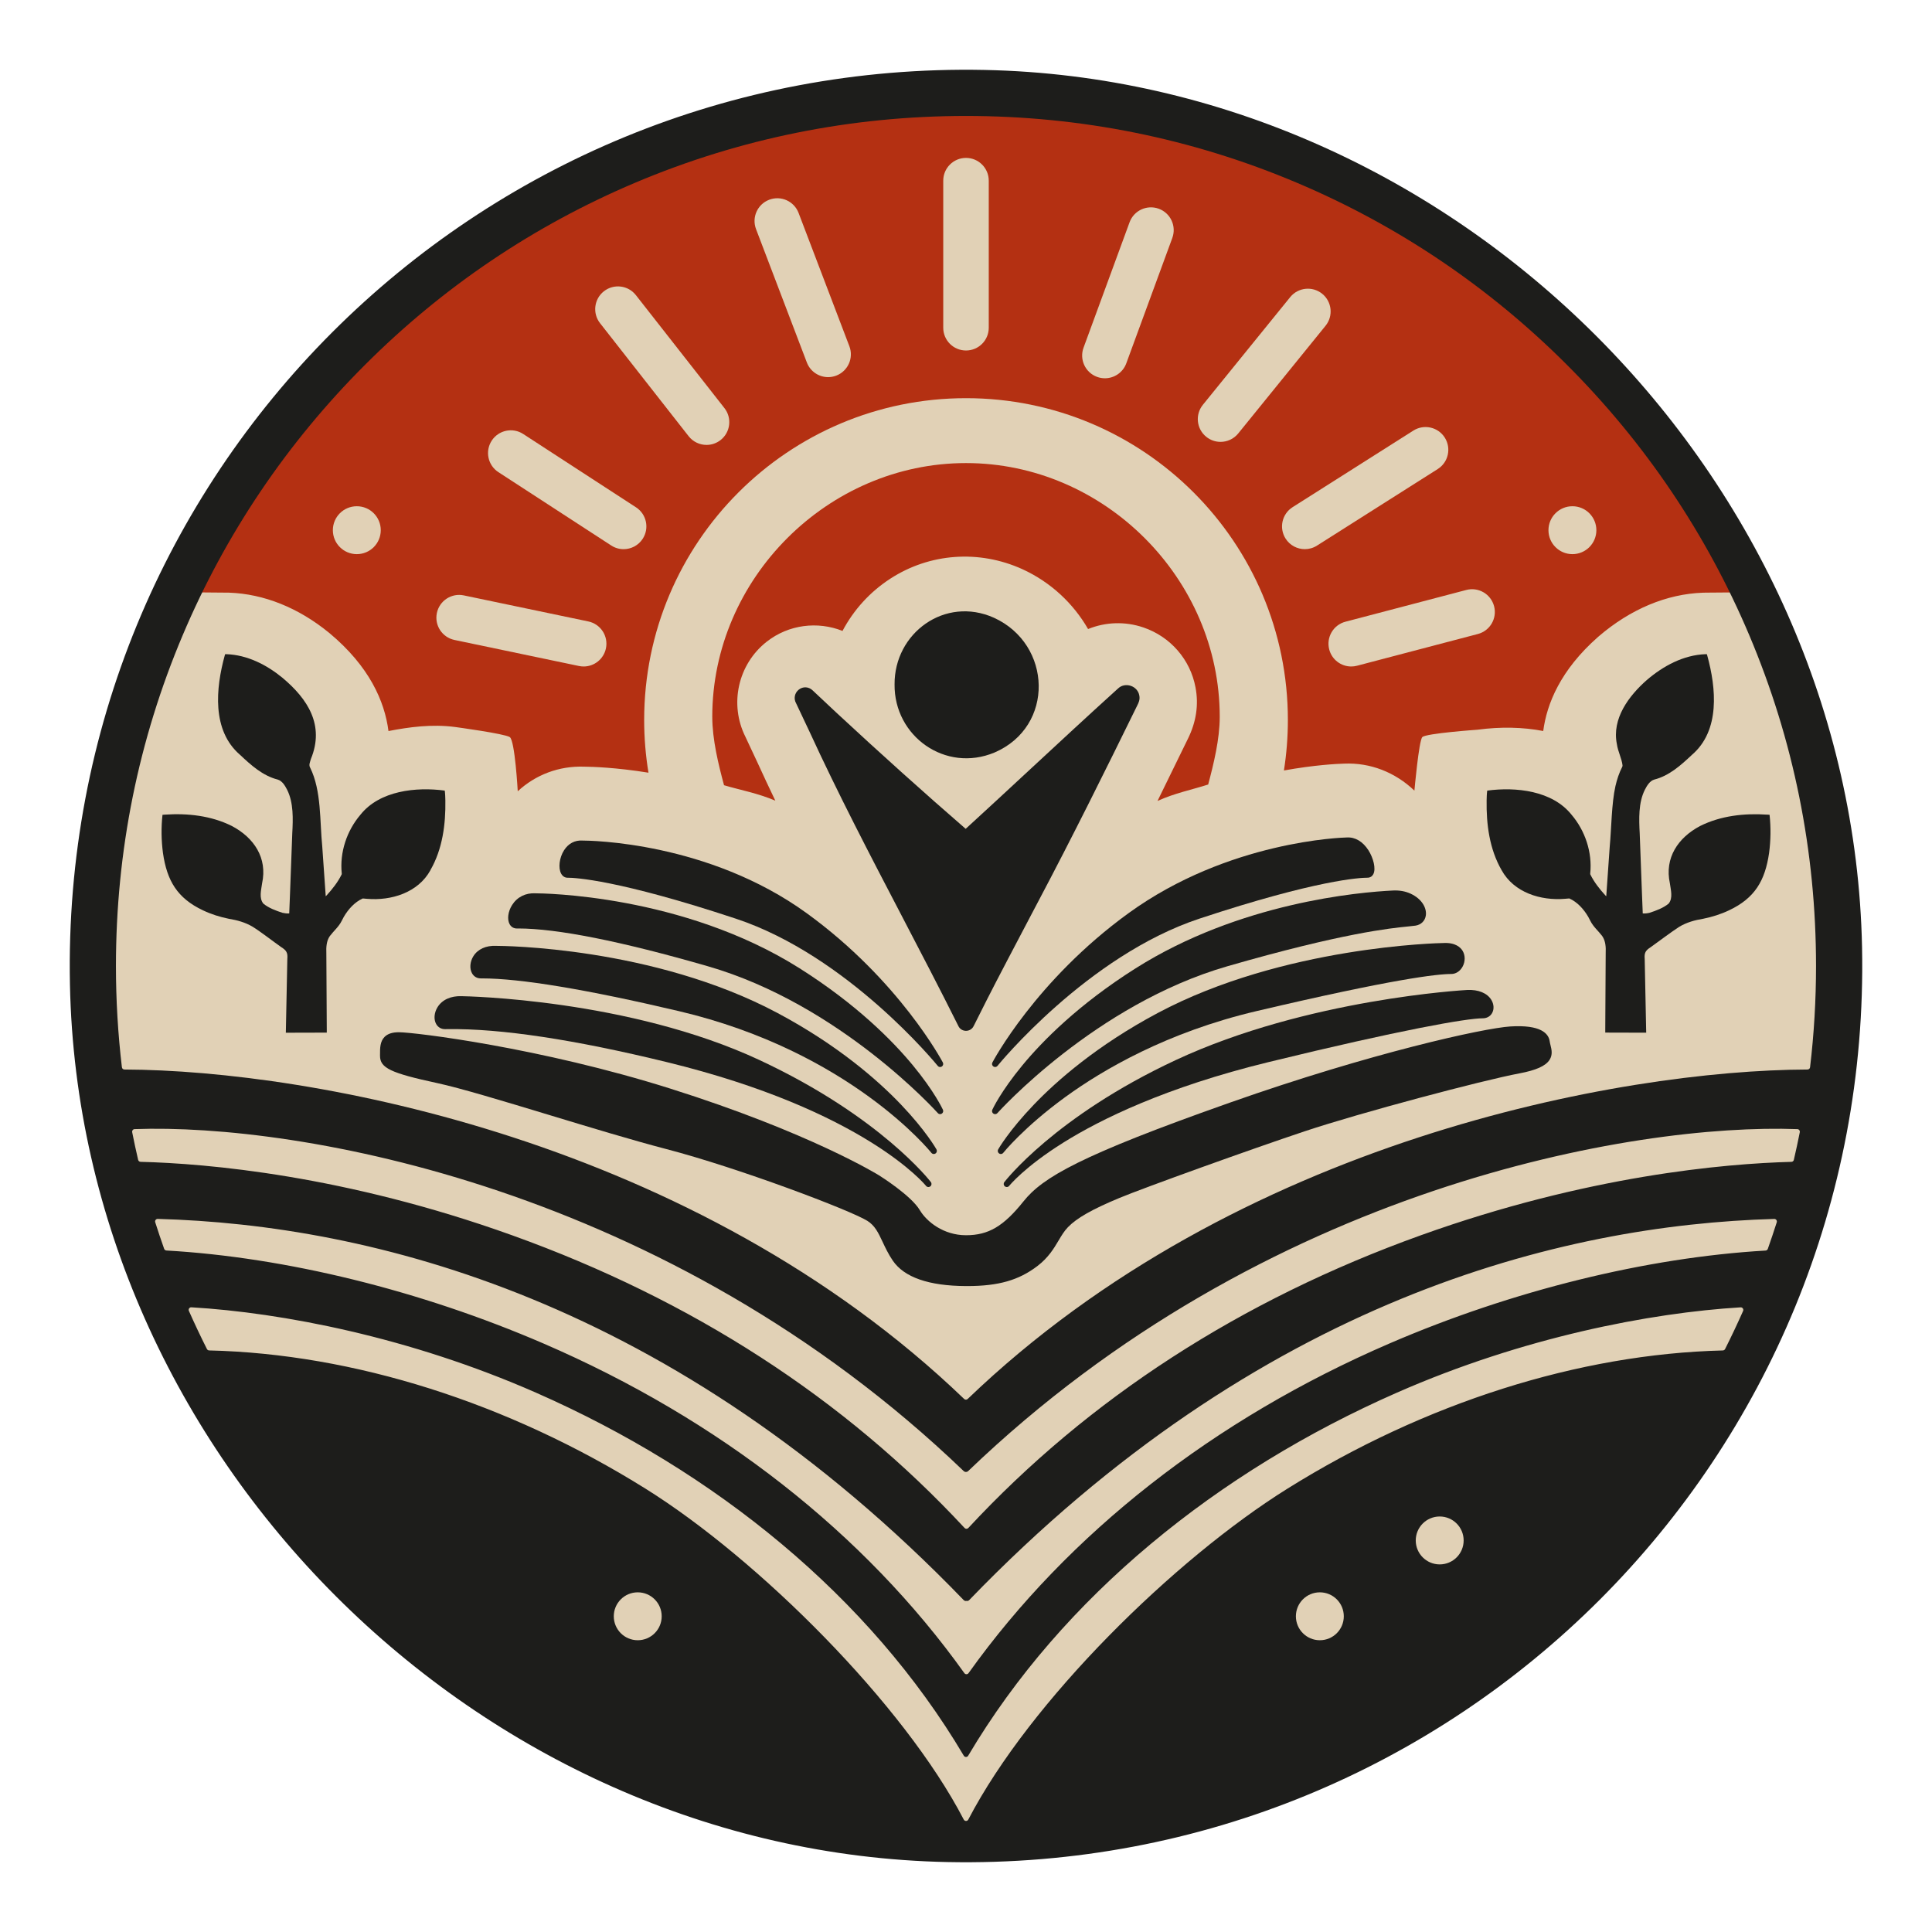
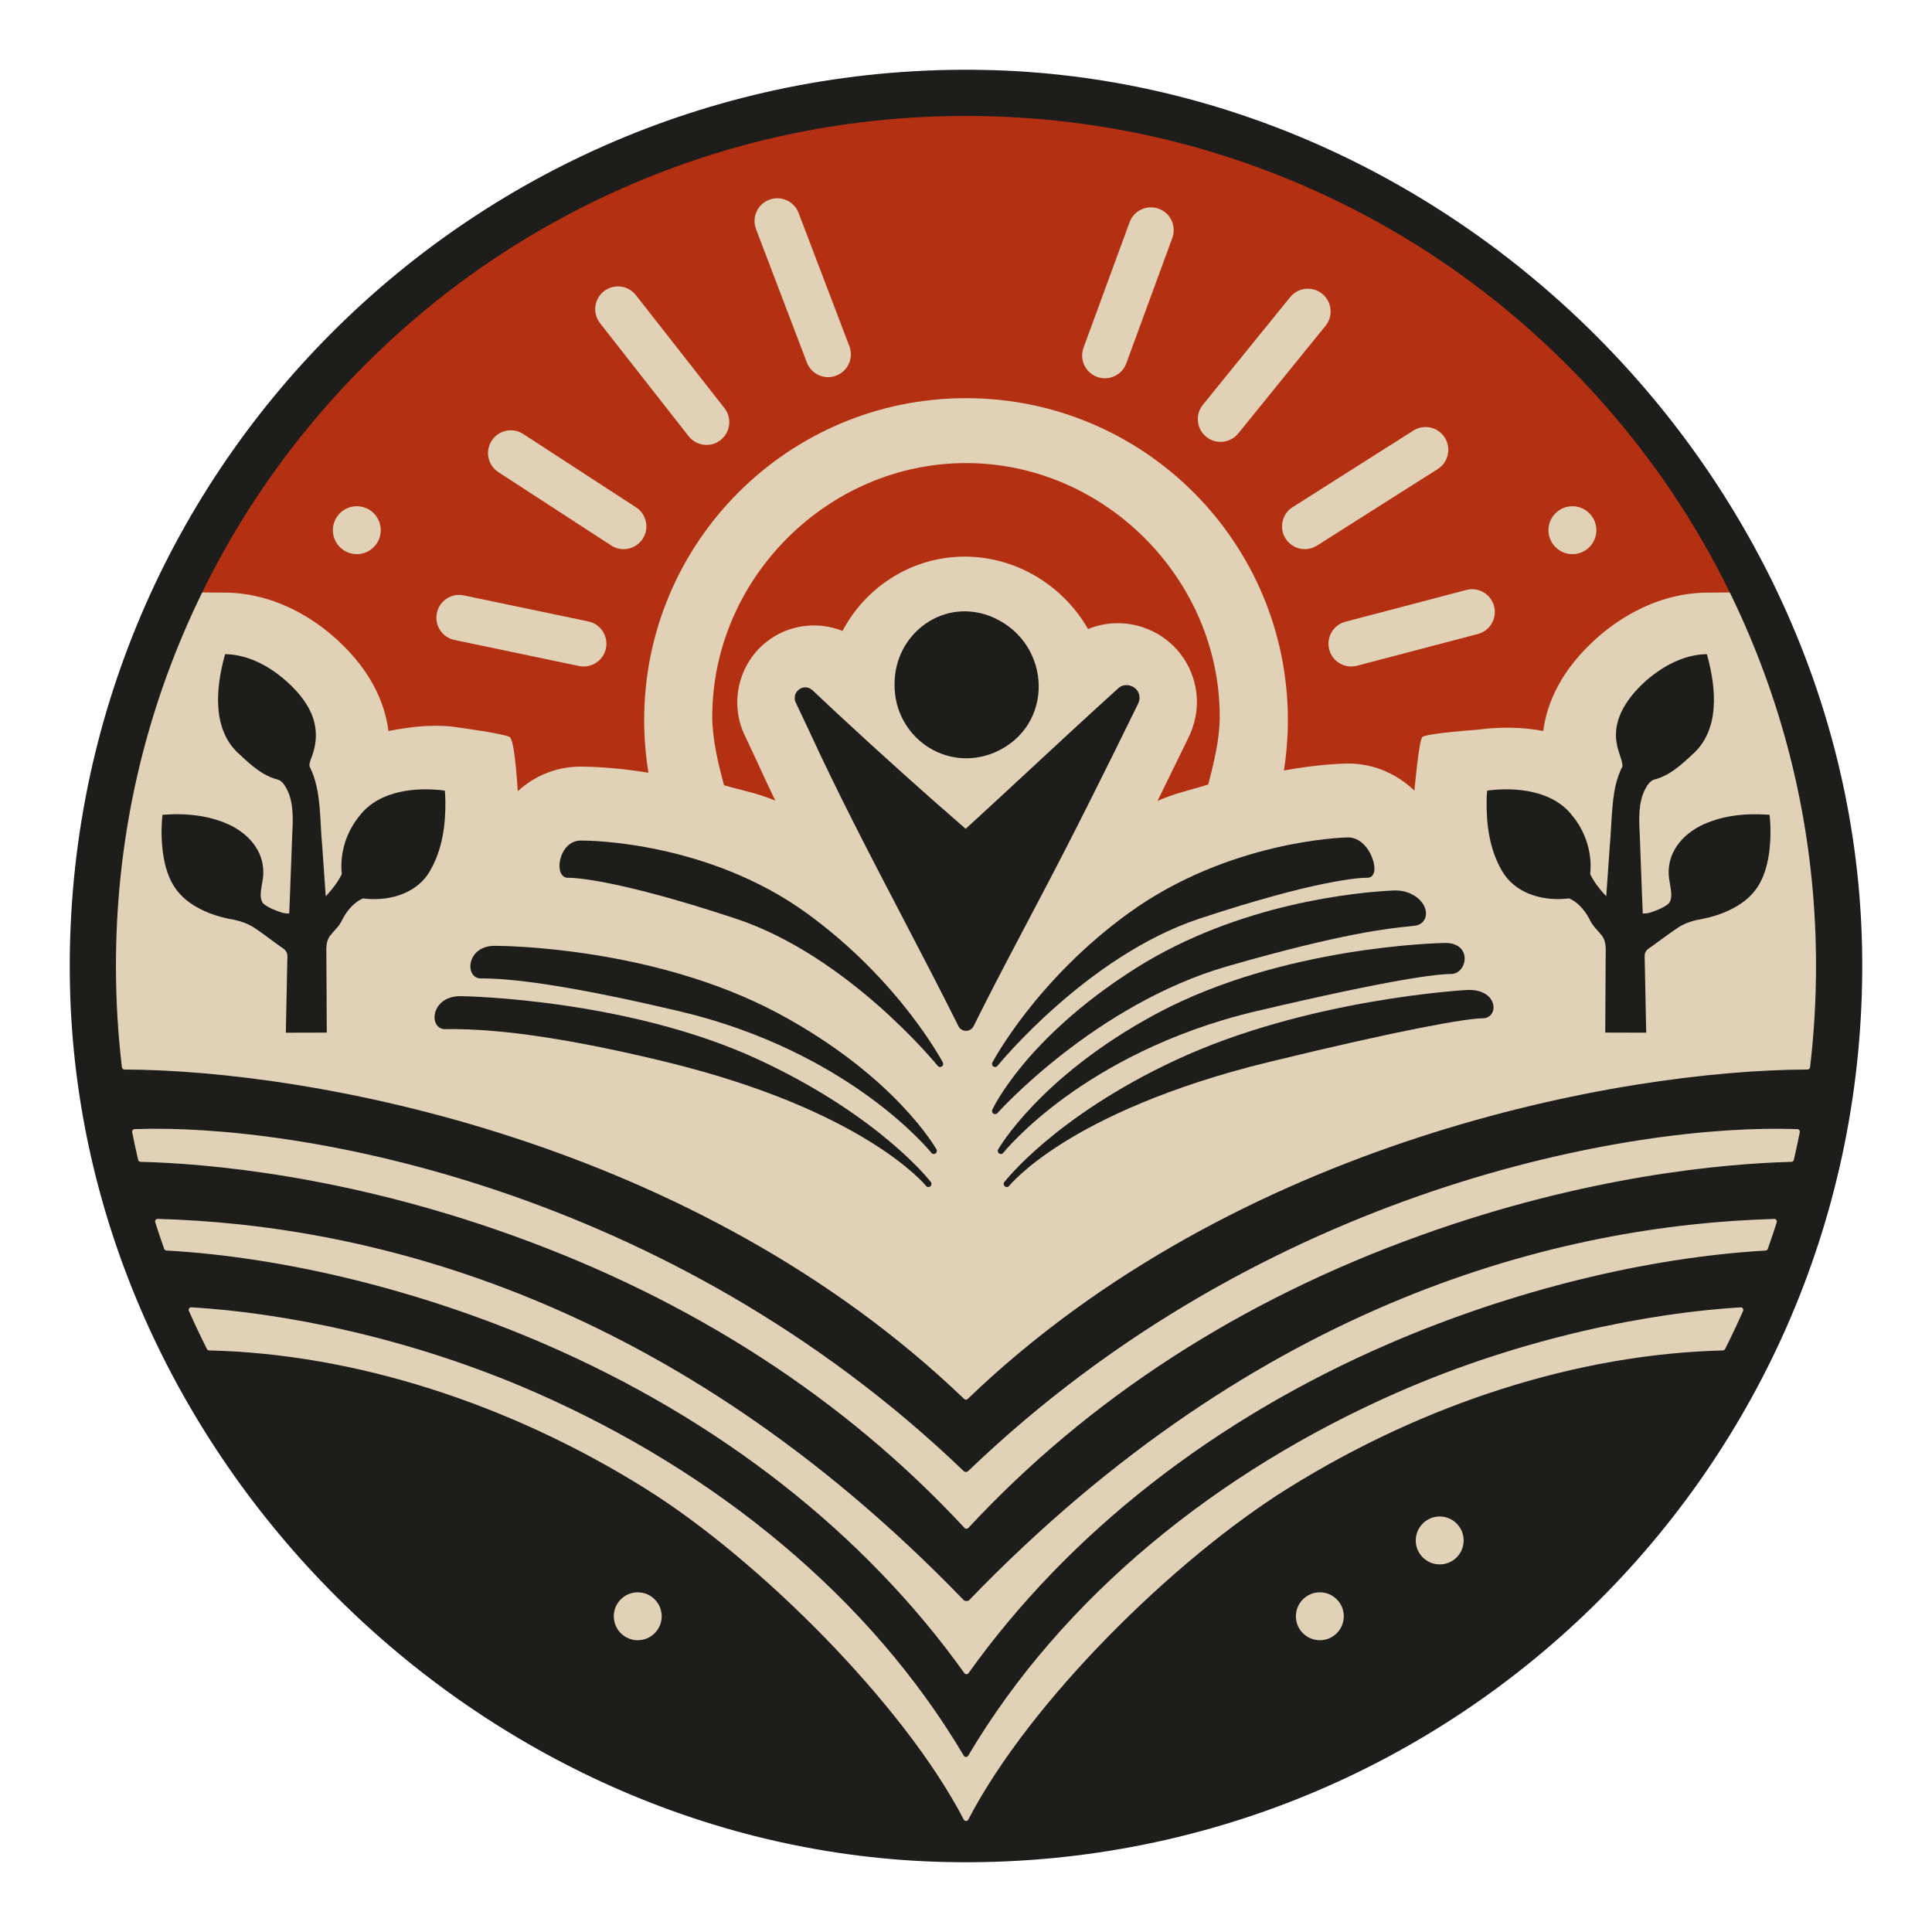
<svg xmlns="http://www.w3.org/2000/svg" version="1.1" viewBox="0 0 1080 1080" width="174" height="174">
  <defs>
    <style>
      .st0 {
        fill: #1d1d1b;
      }

      .st1 {
        fill: #e1d1b6;
      }

      .st2 {
        fill: #b43012;
      }
    </style>
  </defs>
  <g id="BG">
    <circle class="st2" cx="540" cy="539.63" r="489.25" />
  </g>
  <g id="Beige">
    <g>
      <g>
        <path class="st1" d="M254.06,357.74l69.6,14.56c.88.18,1.76.27,2.62.27,5.89,0,11.18-4.12,12.44-10.12,1.44-6.88-2.97-13.62-9.85-15.06l-69.6-14.56c-6.88-1.44-13.62,2.97-15.06,9.85-1.44,6.88,2.97,13.62,9.85,15.06Z" />
        <path class="st1" d="M278.6,263.93l63.07,41c2.14,1.39,4.54,2.06,6.92,2.06,4.16,0,8.24-2.04,10.68-5.79,3.83-5.89,2.16-13.77-3.73-17.6l-63.07-41c-5.89-3.83-13.77-2.16-17.6,3.73-3.83,5.89-2.16,13.77,3.73,17.6Z" />
        <path class="st1" d="M384.94,243.83c2.51,3.2,6.25,4.88,10.02,4.88,2.75,0,5.51-.89,7.84-2.71,5.53-4.33,6.5-12.33,2.17-17.86l-49.51-63.16c-4.33-5.53-12.33-6.5-17.86-2.17-5.53,4.33-6.5,12.33-2.17,17.86l49.51,63.16Z" />
        <path class="st1" d="M451.03,202.62c1.93,5.08,6.76,8.2,11.89,8.2,1.5,0,3.04-.27,4.53-.84,6.57-2.5,9.86-9.85,7.36-16.42l-28.4-74.54c-2.5-6.56-9.85-9.86-16.42-7.36-6.57,2.5-9.86,9.85-7.36,16.42l28.4,74.54Z" />
-         <path class="st1" d="M540,195.93c7.03,0,12.72-5.7,12.72-12.72v-82.22c0-7.03-5.7-12.72-12.72-12.72s-12.72,5.7-12.72,12.72v82.22c0,7.03,5.7,12.72,12.72,12.72Z" />
        <path class="st1" d="M613.27,210.68c1.45.53,2.93.78,4.38.78,5.18,0,10.06-3.19,11.95-8.34l25.73-70.1c2.42-6.6-.96-13.91-7.56-16.33-6.6-2.42-13.91.96-16.33,7.56l-25.73,70.1c-2.42,6.6.96,13.91,7.56,16.33Z" />
        <path class="st1" d="M674.29,244.17c2.36,1.91,5.19,2.84,8,2.84,3.7,0,7.38-1.61,9.89-4.71l48.81-60.19c4.43-5.46,3.59-13.47-1.87-17.89-5.46-4.42-13.47-3.58-17.89,1.87l-48.81,60.19c-4.43,5.46-3.59,13.47,1.87,17.89Z" />
        <path class="st1" d="M718.64,301.07c2.42,3.82,6.54,5.91,10.76,5.91,2.33,0,4.69-.64,6.8-1.98l67.51-42.81c5.93-3.76,7.69-11.62,3.93-17.56-3.77-5.94-11.63-7.69-17.56-3.93l-67.51,42.81c-5.93,3.76-7.69,11.62-3.93,17.56Z" />
        <path class="st1" d="M743.05,363.08c1.5,5.71,6.65,9.49,12.3,9.49,1.07,0,2.16-.14,3.24-.42l67.54-17.74c6.8-1.78,10.86-8.74,9.07-15.54-1.79-6.8-8.74-10.86-15.54-9.07l-67.54,17.74c-6.8,1.78-10.86,8.74-9.07,15.54Z" />
        <path class="st1" d="M790.62,441.93c-10.7-10.23-24.63-15.7-39.27-15.06-4.03.12-16.4.72-33.63,3.83,1.45-9.19,2.21-18.61,2.21-28.2,0-99.37-80.55-179.92-179.92-179.92s-179.92,80.55-179.92,179.92c0,10.03.83,19.86,2.41,29.44-18.22-2.94-31.52-3.33-36-3.37-13.99-.48-27.08,4.49-37.08,13.75,0,0-1.56-28.37-4.45-30.28s-30.41-5.62-30.41-5.62c-13.08-1.76-25.97.02-37.4,2.24-2.16-16.68-10.67-36.09-32.89-54.67l-.36-.29c-17.08-13.96-36.4-21.71-55.87-22.4l-33.05-.28-8.8,29.89-.42,1.44c-6.75,24.57-16.13,39.39-12.19,54.54l-17.89,8.56-5.95,32.52c-1.11,10.35-.99,20.84.38,31.2l.07.49c4.38,30.31,6.29,27.96,8.79,56.81.9,10.4-9.14,12.89-.9,14.62l1.35,16.21c-16.37-1.11,9.54,4.53-4.95,5.14l-8.2,7.53,9.08,46.71-3.33-.08,11.86,38.07,2.2,9.33-3.78-.2,19.46,44.4,3.02,8.5.72.04,3.71,8.46c3.98,9.07,8.15,17.92,12.41,26.32l11.2,22.1,2.35,2.58c73.45,1.56,152.91,26.78,223.76,71.02,58.39,36.46,107.19,83.57,141.12,136.23l4.63,7.18-6.87,11.75h124.89l-6.87-11.75,4.63-7.18c33.93-52.66,82.73-99.76,141.12-136.23,70.68-44.14,149.98-69.35,223.29-71l-4.32-.72,11.19-22.06c4.26-8.41,8.43-17.26,12.4-26.31l3.72-8.49.72-.04,3.02-8.48,19.5-44.49-3.8.21,2.17-9.19,11.91-38.2-3.34.08,9.06-46.64,1.09-11.86c-14.5-.62,15.54-3.83-.84-2.72l-.62-29.93c8.24-1.73-3.1-2-2.93-7.72.86-29.08,1.61-19.67,6-49.98l.07-.51c1.37-10.34,1.5-20.83.38-31.18l-4.84-9.07-7.2-22.96-11.76-11.26c3.92-15.15-5.47-27.81-12.23-52.35l-9.21-31.31-31.16.25-1.88.03c-20.35.72-40.5,9.15-58.27,24.38l-.44.38c-20.95,18.47-28.6,37.29-30.61,52.56-11.37-2.18-23.75-2.46-36.76-.72,0,0-28.92,2.03-30.85,4.14s-4.4,29.89-4.4,29.89ZM398.16,400.71c0-77.27,64.58-141.85,141.84-141.85s141.84,64.58,141.84,141.85c0,12.49-3.39,26.31-6.46,37.84-9.06,2.91-18.58,4.77-28.32,9.17,5.77-11.71,11.42-23.29,16.91-34.58,4.73-9.47,6.19-19.19,4.32-28.91-2.91-15.54-13.99-28.32-29.1-33.47-10.3-3.52-21.27-3.07-30.95.88-8.26-14.36-20.88-26.18-36.58-33.4l-.22-.1c-24.2-10.94-51.79-8.94-73.81,5.38-11.42,7.43-20.49,17.5-26.66,29.17-13.85-5.51-30.06-3.64-42.37,6.02-16.16,12.68-20.99,35.02-11.92,53.14.83,1.79,1.96,4.18,3.09,6.6,1.29,2.75,2.6,5.52,3.44,7.34,3.33,7.3,6.74,14.57,10.21,21.81-9.82-4.22-19.47-5.91-28.68-8.65-3.15-11.65-6.57-25.6-6.57-38.22Z" />
      </g>
      <circle class="st1" cx="878.99" cy="296.38" r="13.39" />
      <circle class="st1" cx="199.46" cy="296.38" r="13.39" />
    </g>
  </g>
  <g id="Dunkelgrau">
    <g>
      <path class="st0" d="M240.58,486.43c6.8-11.76,8.59-25.66,8.38-39.02-.06-1.79-.08-3.68-.34-5.46-16.03-2.15-36.37,0-47.11,13.46-7.66,8.97-11.69,21.06-10.47,32.87.02.28.02.34-.07.55-2.04,4.18-5.11,8.11-8.24,11.53-.21.23-.43.44-.65.66-.09-1.24-.19-2.78-.19-2.78-.37-5.35-1.37-19.64-1.76-25.17-1.43-13.98-.37-31.04-6.74-43.91-.91-1.53-.1-3.07.41-4.92,7.73-18.82-1.68-33.47-16.02-45.45-8.83-7.22-19.61-12.69-31.2-13.1h-.74s-.21.71-.21.71c-5.03,18.29-7.32,41.99,8.6,55.6,6.09,5.73,12.65,11.66,21,13.78,2.51.72,4.1,3.41,5.25,5.65,3.68,7.26,3.33,16.47,2.9,24.4-.28,8.34-.9,25.13-1.25,33.47-.09,2.12-.35,9.08-.45,11.32-1.25.08-2.53-.07-3.79-.36-3.63-1.17-7.84-2.73-10.72-5.18-2.45-3.15-1.17-7.43-.66-11.29,3.09-14.2-4.54-25.53-16.87-32.04-11.58-5.79-24.74-7.23-37.54-6.36l-1.27.1c-.77,7.15-.67,14.26.27,21.35,2.23,15.45,7.96,25.24,22.36,32.04,4.6,2.19,9.45,3.71,14.43,4.72,4.79.79,9.21,2.01,13.37,4.47,4.68,2.92,11.34,8.14,15.94,11.37,2.94,1.86,3.73,3.17,3.42,6.66l-.8,39.41-.04,1.78h1.77s19.42-.05,19.42-.05c0,0,1.7,0,1.7,0,0,0,0-1.68,0-1.68,0,0-.24-42.77-.24-42.77-.14-3.22.03-6.77,1.93-9.5,2.15-2.86,4.99-5.18,6.62-8.46,0,0,1.24-2.35,1.24-2.35,2.46-4.22,6.09-8.25,10.56-10.23.61.08,1.72.15,2.39.2,13.55,1.16,28.54-3.44,35.44-15.99Z" />
      <path class="st0" d="M987.89,455.39c-12.81-.86-25.96.58-37.54,6.36-12.31,6.5-19.97,17.84-16.87,32.04.51,3.85,1.79,8.14-.66,11.29-2.88,2.44-7.09,4.01-10.72,5.18-1.25.3-2.54.44-3.79.36-.09-2.27-.37-9.23-.45-11.32-.34-8.34-.98-25.13-1.25-33.47-.42-7.93-.78-17.15,2.9-24.4,1.15-2.24,2.75-4.94,5.25-5.65,8.35-2.12,14.91-8.05,21-13.78,15.92-13.59,13.63-37.32,8.6-55.6l-.21-.71s-.74,0-.74,0c-12.34.44-23.66,6.59-32.86,14.47-10.06,8.87-19.6,21.57-16.7,35.8.56,4.06,2.72,8.06,3.16,11.88,0,.24-.03.43-.07.58-.05.08-.03.09-.1.25-1.74,3.38-2.94,7.05-3.79,10.73-2.19,9.66-2.25,23.74-3.19,33.67-.38,5.48-1.39,19.88-1.76,25.17,0,0-.11,1.53-.19,2.78-.22-.22-.44-.43-.65-.66-3.13-3.42-6.2-7.34-8.24-11.53l-.07-.18s0-.01,0-.02c-.03,0,0-.24,0-.35,1.21-11.8-2.81-23.89-10.47-32.87-10.75-13.47-31.09-15.61-47.11-13.46-.26,1.77-.29,3.67-.34,5.46-.21,13.36,1.58,27.25,8.38,39.02,6.9,12.55,21.9,17.15,35.44,16,.72-.07,1.67-.1,2.39-.2,4.47,1.97,8.1,6.01,10.56,10.23,0,0,1.24,2.35,1.24,2.35,1.63,3.28,4.47,5.6,6.62,8.46,1.9,2.75,2.08,6.25,1.93,9.5l-.24,42.77s0,1.68,0,1.68h1.7s19.42.05,19.42.05h1.77s-.04-1.78-.04-1.78l-.8-39.41c-.31-3.49.48-4.79,3.42-6.66,4.54-3.25,11.33-8.39,15.94-11.37,4.15-2.46,8.57-3.68,13.37-4.47,4.97-1.01,9.83-2.53,14.43-4.72,14.42-6.8,20.13-16.6,22.37-32.04.94-7.09,1.03-14.2.27-21.35,0,0-1.27-.1-1.27-.1Z" />
      <path class="st0" d="M555.92,420.67c33.78-14.51,32.26-60.51-.32-75.35-27.3-12.23-55.73,8.48-55.53,37.29-.29,28.94,28.39,49.51,55.85,38.06Z" />
      <path class="st0" d="M448.57,400.65c1.44,3.03,2.89,6.09,3.81,8.05,16.05,34.94,34.15,69.63,51.66,103.19,10.53,20.19,21.43,41.07,31.69,61.64.67,1.51,2.14,2.54,3.84,2.69.15.01.29.02.44.02,1.57,0,3.04-.76,3.95-2.1.23-.37.39-.68.54-1l7.1-14.12c5.27-10.44,17.61-33.87,24.98-47.88l3.52-6.68c19.58-36.98,38.28-74.72,55.57-109.98l.11-.23c.67-1.33,1.59-3.15,1.1-5.47-.42-2.46-2.22-4.53-4.72-5.38-2.5-.86-5.19-.35-7,1.32l-1.04.94c-15.97,14.45-32.2,29.51-47.91,44.07-11.95,11.08-24.29,22.53-36.39,33.59-23.08-19.99-47.42-41.87-72.39-65.04l-13.09-12.29c-2.22-2.17-5.44-2.37-7.82-.48-2.36,1.87-2.97,5.07-1.48,7.66.87,1.86,2.2,4.66,3.54,7.49Z" />
      <path class="st0" d="M317.29,490.65c4.16,0,28.23,1.1,94.02,22.88,62.71,20.75,112.4,81.68,112.89,82.3.34.42.84.64,1.34.64.32,0,.65-.09.94-.28.74-.48.99-1.45.59-2.23-.24-.45-24.2-45.82-76.08-83.45-55.08-39.95-121.26-40.63-125.36-40.63-.05,0-.09,0-.12,0-4.18-.27-7.8,1.66-10.2,5.41-2.65,4.15-3.36,9.9-1.62,13.09.81,1.47,2.08,2.28,3.6,2.28Z" />
-       <path class="st0" d="M288.92,519.02h.48c.06,0,.13,0,.2,0,21.82,0,57.49,7.1,106.02,21.1,73.98,21.34,128.09,81.51,128.63,82.11.34.38.81.58,1.29.58.32,0,.65-.09.94-.28.71-.46.98-1.38.63-2.16-.19-.41-4.74-10.25-16.92-24.98-11.2-13.53-31.25-33.9-63.19-54.09-65.54-41.42-144.52-41.93-147.69-41.93h-.03c-5.46-.31-10.2,2.08-13.02,6.55-2.29,3.62-2.85,8.02-1.38,10.7.86,1.55,2.29,2.41,4.05,2.41Z" />
      <path class="st0" d="M268.66,546.93h.55c.07,0,.14,0,.21,0,21.47,0,58.5,6.15,110.06,18.29,95.49,22.48,140.71,78.65,141.16,79.21.34.43.84.66,1.35.66.33,0,.66-.09.96-.29.75-.5.98-1.49.55-2.27-.24-.42-5.98-10.55-19.84-25.08-12.74-13.36-35.06-33.07-68.99-51.16-69.61-37.1-154.03-37.55-157.31-37.55h-.04c-5.61-.27-10.25,1.84-12.71,5.79-1.91,3.07-2.21,6.9-.75,9.53,1.01,1.82,2.76,2.86,4.81,2.86Z" />
      <path class="st0" d="M244.58,563.03c-1.91,3.1-2.21,6.8-.76,9.4,1.02,1.82,2.8,2.87,4.9,2.87.43,0,.95,0,1.58-.01,29.66-.4,70.84,5.84,122.41,18.43,110.52,26.97,144.61,68.77,144.94,69.19.34.43.84.65,1.35.65.37,0,.74-.12,1.05-.36.75-.58.89-1.65.32-2.4-.27-.36-28.22-36.69-95.87-68.25-73.09-34.09-164.38-35.65-166.47-35.68-5.98-.22-10.88,1.99-13.46,6.17Z" />
      <path class="st0" d="M554.74,593.95c-.41.78-.15,1.75.59,2.23.29.19.62.28.94.28.51,0,1-.22,1.34-.64.49-.61,50.19-61.54,112.9-82.3,65.78-21.77,89.86-22.88,94.02-22.88,1.32,0,2.46-.69,3.11-1.88,1.71-3.12-.02-9.29-2.67-13.44-3.15-4.92-7.44-7.45-12.08-7.17-2.14.04-66.17,1.81-122.06,42.34-51.88,37.63-75.85,83-76.08,83.45Z" />
      <path class="st0" d="M571.63,595.39c-12.19,14.73-16.74,24.57-16.93,24.98-.35.78-.09,1.69.63,2.16.29.19.62.28.94.28.48,0,.95-.2,1.29-.58.54-.61,54.65-60.78,128.63-82.11,64.64-18.64,91.2-21.26,101.21-22.25,1.71-.17,2.98-.3,3.9-.44,3.14-.5,5.34-2.69,5.76-5.73.53-3.85-1.92-9.1-8.58-12.16-2.88-1.32-6.14-1.9-9.7-1.74-19.06.91-85.77,6.72-143.96,43.5-31.94,20.19-51.99,40.56-63.19,54.09Z" />
      <path class="st0" d="M577.99,617.45c-13.94,14.53-19.77,24.65-20.01,25.07-.45.78-.21,1.77.53,2.28.29.2.63.3.96.3.51,0,1.01-.23,1.35-.65.11-.14,11.5-14.32,34.54-31.09,21.26-15.47,57.07-36.38,106.96-48.13,76.76-18.07,101.22-20.77,108.96-20.77,2.53,0,4.87-1.51,6.28-4.04,1.6-2.88,1.6-6.42-.01-9-1.08-1.74-3.89-4.61-10.59-4.27-2.16.03-89.72,1.78-159.83,39.15-33.93,18.08-56.33,37.8-69.15,51.16Z" />
      <path class="st0" d="M561.42,660.8c-.57.75-.43,1.82.32,2.4.31.24.68.36,1.05.36.51,0,1.01-.22,1.35-.65.08-.1,8.54-10.63,30.53-24.35,20.31-12.67,56.65-30.74,114.42-44.83,74.08-18.08,110.81-24.49,119.76-24.49,2.29,0,4.21-1.07,5.25-2.94,1.2-2.16,1.03-4.99-.46-7.4-2.32-3.77-7.22-5.78-13.42-5.5h-.01c-.88.05-89.38,4.87-162.92,39.17-67.65,31.56-95.6,67.89-95.87,68.25Z" />
-       <path class="st0" d="M866.3,582.19c-.58-4.43-4.89-9.48-22.08-8.39-14.81.95-77.86,14.79-156.48,42.5-84.04,29.62-104.87,41.85-115.59,55.26-11.19,13.99-19.6,18.94-32.15,18.94s-21.97-7.55-25.82-14.02c-4.87-8.19-22.12-19.03-22.86-19.49-.38-.24-38.56-23.83-116.56-48.44-72.69-22.94-143-31.52-151.81-31.52-3.62,0-6.23.85-7.97,2.6-2.57,2.58-2.55,6.42-2.54,9.81v.79c0,6.77,5.95,9.61,31.82,15.19,13.25,2.86,37.29,10.15,62.74,17.86,22.83,6.92,46.43,14.08,65.45,19.05,41.11,10.73,102.99,34.27,112.36,40.1,4.3,2.67,6.19,6.72,8.59,11.83,1.48,3.15,3.15,6.72,5.65,10.4,6.35,9.36,20.12,14.16,40.93,14.26.24,0,.48,0,.71,0,17.42,0,28.81-3.25,39.18-11.16,6.19-4.72,9.21-9.8,11.87-14.28,1.63-2.75,3.18-5.35,5.27-7.5,4.96-5.11,13.52-9.97,28.64-16.27,13.9-5.79,74.01-27.42,103.73-37.33,31.36-10.45,99.32-28.48,120-32.36,9.3-1.74,14.66-4.15,16.84-7.57,1.85-2.89,1.11-5.85.52-8.22-.18-.74-.36-1.43-.44-2.05Z" />
      <path class="st0" d="M550.43,39.1C265.48,33.31,33.31,265.48,39.1,550.43c5.34,262.94,227.53,485.13,490.47,490.47,284.95,5.79,517.12-226.37,511.33-511.33-5.34-262.94-227.53-485.13-490.47-490.47ZM538.77,981.45c.56.94,1.9.94,2.45,0,52.8-89.13,139.66-158.97,239.55-202.9,70.58-31.04,141.81-44.69,192.23-47.74,1.07-.06,1.83,1.04,1.4,2.02-3.19,7.19-6.54,14.29-10.07,21.29-.24.47-.72.77-1.24.79-80.47,1.99-166.52,29.24-243.39,77.25-63.01,39.35-143.83,118.53-178.42,184.99-.54,1.04-2,1.03-2.54,0-33.43-64.48-114.93-145.66-177.91-184.99-77.04-48.11-163.28-75.37-243.91-77.26-.53-.01-1.01-.31-1.25-.79-3.53-7-6.88-14.11-10.08-21.3-.44-.98.32-2.09,1.39-2.02,50.44,2.98,121.93,16.62,192.75,47.77,99.89,43.94,186.24,113.77,239.04,202.9ZM988.22,698.12c-.19.54-.69.92-1.27.95-66.39,3.86-141.55,22.3-210.25,51.95-98.14,42.36-179.41,106.03-235.29,184.28-.57.8-1.75.8-2.32,0-55.89-78.25-137.16-141.92-235.29-184.28-68.88-29.73-144.25-48.19-210.77-51.98-.58-.03-1.08-.41-1.27-.95-1.74-4.92-3.41-9.87-4.99-14.84-.3-.94.42-1.9,1.41-1.88,118.87,3.29,287.97,44.7,450.5,213.06.33.34.78.53,1.24.53.11,0,.22-.04.33-.06.11.02.22.06.33.06.46,0,.91-.18,1.24-.53,162.29-168.11,331.07-209.63,449.98-213.04.99-.03,1.71.93,1.41,1.88-1.58,4.97-3.25,9.92-4.99,14.85ZM1002.77,648.37c-.15.64-.7,1.09-1.35,1.11-37.18.99-114.1,7.61-207.18,41.05-100.62,36.15-185.7,91.2-252.94,163.62-.57.61-1.52.61-2.09,0-67.24-72.42-152.32-127.47-252.94-163.62-93.52-33.6-170.71-40.12-207.69-41.06-.65-.02-1.21-.47-1.36-1.11-1.2-5.13-2.31-10.29-3.33-15.46-.17-.87.47-1.69,1.35-1.72,90.99-3.32,297.78,32.03,463.49,191.18.33.31.76.48,1.19.48.01,0,.03,0,.04,0,.01,0,.03,0,.04,0,.44,0,.87-.17,1.19-.48,165.75-159.19,372.6-194.52,463.56-191.17.88.03,1.52.85,1.35,1.72-1.03,5.18-2.14,10.33-3.34,15.47ZM538.97,782.03c-150.55-144.63-364.89-183.8-469.41-184.16-.73,0-1.33-.55-1.42-1.27-2.21-18.67-3.33-37.54-3.33-56.6,0-64.16,12.56-126.39,37.33-184.95,23.93-56.58,58.2-107.4,101.85-151.05,43.65-43.65,94.47-77.91,151.05-101.85,58.57-24.77,120.79-37.33,184.95-37.33s126.39,12.56,184.95,37.33c56.58,23.93,107.4,58.2,151.05,101.85,43.65,43.65,77.91,94.47,101.85,151.05,24.77,58.57,37.33,120.79,37.33,184.95,0,19.05-1.12,37.93-3.33,56.6-.09.72-.69,1.26-1.42,1.27-104.49.34-318.9,39.5-469.48,184.16-.55.53-1.42.53-1.98,0Z" />
    </g>
  </g>
  <g id="Punkte_unten">
    <circle class="st1" cx="804.8" cy="861.12" r="13.39" />
    <circle class="st1" cx="737.8" cy="903.51" r="13.39" />
    <circle class="st1" cx="356.5" cy="903.51" r="13.39" />
  </g>
</svg>